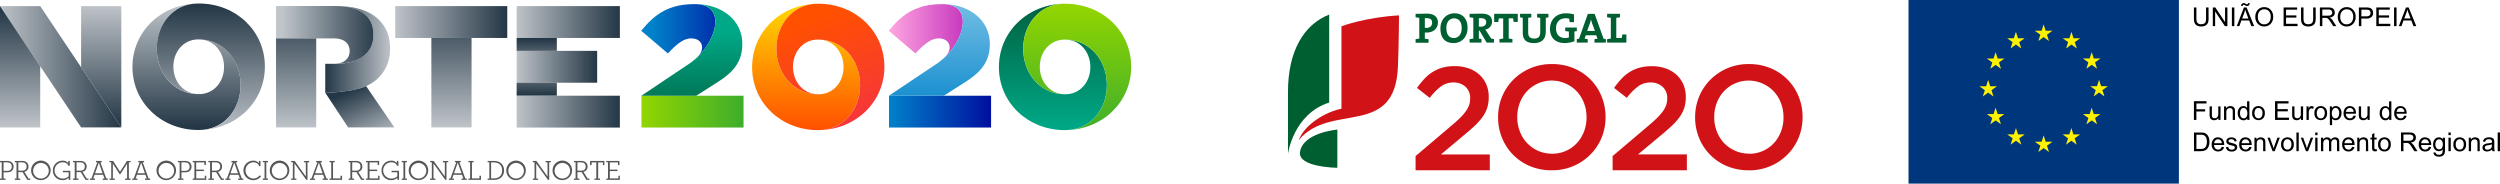
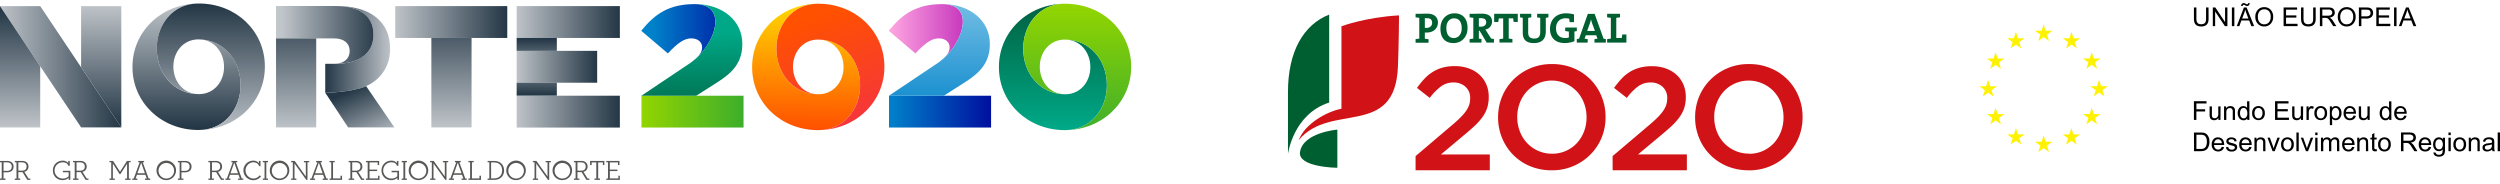
<svg xmlns="http://www.w3.org/2000/svg" xmlns:xlink="http://www.w3.org/1999/xlink" viewBox="0 0 1606.48 117.99">
  <defs>
    <linearGradient id="a21dabf4-0f65-4fd5-a7ae-adc2475ad93a" x1="572.48" y1="21.27" x2="626.24" y2="21.27" gradientUnits="userSpaceOnUse">
      <stop offset="0" stop-color="#fda4e0" />
      <stop offset="1" stop-color="#c028b9" />
    </linearGradient>
    <linearGradient id="ab7f707a-5b33-4766-b03a-e6ad8326c0cd" x1="571.27" y1="71.73" x2="636.86" y2="71.73" gradientUnits="userSpaceOnUse">
      <stop offset="0" stop-color="#0082ca" />
      <stop offset="1" stop-color="#000f9f" />
    </linearGradient>
    <linearGradient id="aea5b8a8-8967-43ac-85cc-7fd4160b5b0a" x1="603.63" y1="80.88" x2="603.63" y2="1.95" gradientUnits="userSpaceOnUse">
      <stop offset="0" stop-color="#0082ca" />
      <stop offset="1" stop-color="#73bee4" />
    </linearGradient>
    <linearGradient id="f361d927-0170-4bb3-a964-24fa7f5b3886" x1="419.25" y1="21.27" x2="476.67" y2="21.27" xlink:href="#ab7f707a-5b33-4766-b03a-e6ad8326c0cd" />
    <linearGradient id="e91c3166-0c67-467c-88b5-f5ca7b64c043" x1="412.21" y1="71.73" x2="477.79" y2="71.73" gradientUnits="userSpaceOnUse">
      <stop offset="0" stop-color="#93d500" />
      <stop offset="1" stop-color="#3dae2b" />
    </linearGradient>
    <linearGradient id="ea421b9b-bcbf-49db-bcdc-f9d29c8c41d8" x1="518.45" y1="4.1" x2="517.66" y2="82.81" gradientUnits="userSpaceOnUse">
      <stop offset="0" stop-color="#ffd600" />
      <stop offset="1" stop-color="#ff5100" />
    </linearGradient>
    <linearGradient id="b6e56f66-7ab2-4cbb-a05d-6cb9a1b39442" x1="550.82" y1="83.52" x2="523.93" y2="9.99" gradientUnits="userSpaceOnUse">
      <stop offset="0" stop-color="#f5333f" />
      <stop offset="1" stop-color="#ff5100" />
    </linearGradient>
    <linearGradient id="f1bc07d1-6167-4772-98f8-557cd977e9be" x1="676.59" y1="82.29" x2="676.59" y2="3.58" gradientUnits="userSpaceOnUse">
      <stop offset="0" stop-color="#00a887" />
      <stop offset="1" stop-color="#006241" />
    </linearGradient>
    <linearGradient id="e5388a22-e55b-41ee-9112-859127d623e0" x1="692.2" y1="2.85" x2="692.2" y2="86.04" xlink:href="#e91c3166-0c67-467c-88b5-f5ca7b64c043" />
    <linearGradient id="f6784ae0-b72d-4da4-af3c-98d7e1840b51" x1="444.2" y1="20.91" x2="445.16" y2="80.47" xlink:href="#f1bc07d1-6167-4772-98f8-557cd977e9be" />
    <linearGradient id="ac18b7e3-1144-4bc5-8fe5-34ff013ab10f" x1="331.99" y1="14.15" x2="398.32" y2="14.15" gradientUnits="userSpaceOnUse">
      <stop offset="0" stop-color="#bec3c8" />
      <stop offset="1" stop-color="#243746" />
    </linearGradient>
    <linearGradient id="afb5f1be-ecd6-4ef6-8534-96a6e3b87d1d" x1="253.97" y1="14.15" x2="325.96" y2="14.15" xlink:href="#ac18b7e3-1144-4bc5-8fe5-34ff013ab10f" />
    <linearGradient id="b8f788dd-38c1-4ba8-a6ba-a7da1dc2922f" x1="331.99" y1="42.92" x2="383.74" y2="42.92" xlink:href="#ac18b7e3-1144-4bc5-8fe5-34ff013ab10f" />
    <linearGradient id="fec4143a-871f-45be-9131-cd2d312eba3d" x1="209" y1="31.75" x2="250.64" y2="31.75" gradientUnits="userSpaceOnUse">
      <stop offset="0" stop-color="#243746" />
      <stop offset="1" stop-color="#bec3c8" />
    </linearGradient>
    <linearGradient id="a84afe1b-bfd4-469c-a70a-f2808472b6fe" x1="225.32" y1="57.89" x2="241.38" y2="92.88" xlink:href="#fec4143a-871f-45be-9131-cd2d312eba3d" />
    <linearGradient id="eca15e04-de08-4505-8f05-afe8e616cde5" x1="0" y1="42.89" x2="77.95" y2="42.89" xlink:href="#ac18b7e3-1144-4bc5-8fe5-34ff013ab10f" />
    <linearGradient id="a4b59011-5fa6-44c9-9337-552c838684d9" x1="119.84" y1="82.2" x2="119.84" y2="3.42" gradientUnits="userSpaceOnUse">
      <stop offset="0" stop-color="#243746" />
      <stop offset="1" stop-color="#bcc2c7" />
    </linearGradient>
    <linearGradient id="b30d35bf-1812-4703-b096-0063e186c70f" x1="135.47" y1="2.69" x2="135.47" y2="85.95" xlink:href="#fec4143a-871f-45be-9131-cd2d312eba3d" />
    <linearGradient id="e99706c4-497d-4fcb-899b-fc4d672fdfe3" x1="243.49" y1="22.45" x2="180.94" y2="22.45" gradientUnits="userSpaceOnUse">
      <stop offset="0" stop-color="#243746" />
      <stop offset="1" stop-color="#c1c6cb" />
    </linearGradient>
    <clipPath id="f715c35f-fd2f-496a-aace-7accb1f6ade8">
      <path d="M235.28,55.36C226.13,59.43,209,59.59,209,59.59l14.7,22.27h29.73l-18.15-26.5Z" style="fill: none" />
    </clipPath>
    <linearGradient id="bc8a11dd-3a75-4c5c-86a1-3dce04e115c5" x1="331.99" y1="71.73" x2="398.32" y2="71.73" xlink:href="#ac18b7e3-1144-4bc5-8fe5-34ff013ab10f" />
    <linearGradient id="bcb1a0fd-e346-4c76-abd7-830326260484" x1="12.92" y1="5.39" x2="12.92" y2="81.53" xlink:href="#fec4143a-871f-45be-9131-cd2d312eba3d" />
    <linearGradient id="b344be68-a721-442d-9a44-36089c17d0a0" x1="65.03" y1="3.58" x2="65.03" y2="80.59" xlink:href="#ac18b7e3-1144-4bc5-8fe5-34ff013ab10f" />
    <linearGradient id="a34f17ec-fa0b-41ea-a916-fa0fab756db5" x1="190.29" y1="4.54" x2="190.29" y2="81.61" xlink:href="#a4b59011-5fa6-44c9-9337-552c838684d9" />
    <linearGradient id="fe928558-8023-47f7-8920-96e7cf28d711" x1="290.11" y1="4.15" x2="290.11" y2="81.61" xlink:href="#fec4143a-871f-45be-9131-cd2d312eba3d" />
    <linearGradient id="edbf6bde-1047-4210-98c5-c93e1d6cbdd1" x1="344.91" y1="24.42" x2="344.91" y2="82.01" gradientUnits="userSpaceOnUse">
      <stop offset="0.01" stop-color="#243746" />
      <stop offset="0.5" stop-color="#bec3c8" />
      <stop offset="1" stop-color="#243746" />
    </linearGradient>
    <linearGradient id="a964e22c-951e-4217-9b77-2d3e7dd617e0" x1="-8990.24" y1="-3411.79" x2="-8990.24" y2="-3354.21" gradientTransform="translate(-8645.33 -3350.38) rotate(180)" xlink:href="#edbf6bde-1047-4210-98c5-c93e1d6cbdd1" />
  </defs>
  <g id="a42f391c-1246-4732-82a1-f73aa30457a3" data-name="Layer 2">
    <g id="b7c9b560-96c3-4928-9191-8030e280e123" data-name="Camada 1">
      <g>
        <g>
          <path d="M909.64,100.29,932.36,81q3.39-2.82,5.74-5.13a31.65,31.65,0,0,0,3.82-4.37,15.66,15.66,0,0,0,2.12-4,13,13,0,0,0,.66-4.24,9.52,9.52,0,0,0-3.06-7.57A11.1,11.1,0,0,0,934.05,53a13.38,13.38,0,0,0-8,2.46,36.62,36.62,0,0,0-7.3,7.44l-8.2-6.41a56.17,56.17,0,0,1,4.81-5.91,24.8,24.8,0,0,1,5.32-4.37A24.34,24.34,0,0,1,927,43.44a29.77,29.77,0,0,1,7.87-.95,26.23,26.23,0,0,1,8.82,1.42,20.2,20.2,0,0,1,6.88,4,18.3,18.3,0,0,1,4.48,6.23,19.84,19.84,0,0,1,1.6,8v.19a22.51,22.51,0,0,1-1,7,22,22,0,0,1-3.16,6.08,39.12,39.12,0,0,1-5.37,5.89q-3.25,3-7.59,6.55L925.94,99.24h31.4v10.18h-47.7Z" style="fill: #d11317" />
          <path d="M997.12,109.42a35.3,35.3,0,0,1-14-2.68,33.21,33.21,0,0,1-10.85-7.31,33.65,33.65,0,0,1-7.07-10.8,34.21,34.21,0,0,1-2.54-13.14V75.3a34.35,34.35,0,0,1,2.54-13.16,33.49,33.49,0,0,1,7.17-10.84,34.38,34.38,0,0,1,24.89-10.13,35.3,35.3,0,0,1,14,2.69A32.81,32.81,0,0,1,1029.17,62a34.09,34.09,0,0,1,2.55,13.15v.19a34.12,34.12,0,0,1-2.55,13.15A33.25,33.25,0,0,1,1022,99.29a34.38,34.38,0,0,1-24.89,10.13m.19-10.65a21.4,21.4,0,0,0,16-6.83,23.24,23.24,0,0,0,4.56-7.4,24.77,24.77,0,0,0,1.64-9.05V75.3a25.11,25.11,0,0,0-1.64-9.1,22.74,22.74,0,0,0-4.6-7.45,22.36,22.36,0,0,0-7.09-5,21.79,21.79,0,0,0-25,4.95,22.94,22.94,0,0,0-4.55,7.4,24.9,24.9,0,0,0-1.65,9v.19a25.28,25.28,0,0,0,1.65,9.09,22,22,0,0,0,11.69,12.5,21.51,21.51,0,0,0,9,1.88" style="fill: #d11317" />
          <path d="M1036.24,100.29,1059,81c2.25-1.88,4.17-3.59,5.74-5.13a32.34,32.34,0,0,0,3.82-4.37,16,16,0,0,0,2.12-4,13.31,13.31,0,0,0,.66-4.24,9.49,9.49,0,0,0-3.07-7.57,11.09,11.09,0,0,0-7.58-2.69,13.34,13.34,0,0,0-8,2.46,36.37,36.37,0,0,0-7.3,7.44l-8.21-6.41a58.8,58.8,0,0,1,4.81-5.91,25.1,25.1,0,0,1,5.33-4.37,24.19,24.19,0,0,1,6.32-2.72,29.7,29.7,0,0,1,7.86-.95,26.15,26.15,0,0,1,8.82,1.42,20,20,0,0,1,6.88,4,18.16,18.16,0,0,1,4.48,6.23,19.68,19.68,0,0,1,1.6,8v.19a22.52,22.52,0,0,1-1,7,22.26,22.26,0,0,1-3.17,6.08,39,39,0,0,1-5.36,5.89q-3.27,3-7.6,6.55l-13.57,11.31h31.39v10.18h-47.7Z" style="fill: #d11317" />
          <path d="M1123.73,109.42a35.31,35.31,0,0,1-14-2.68,32.87,32.87,0,0,1-17.91-18.11,34.22,34.22,0,0,1-2.55-13.14V75.3a34.36,34.36,0,0,1,2.55-13.16A33.49,33.49,0,0,1,1099,51.3a34.34,34.34,0,0,1,24.89-10.13,35.28,35.28,0,0,1,13.94,2.69A32.79,32.79,0,0,1,1155.78,62a34.26,34.26,0,0,1,2.54,13.15v.19a34.3,34.3,0,0,1-2.54,13.15,33.28,33.28,0,0,1-7.17,10.84,34.37,34.37,0,0,1-10.94,7.4,34.74,34.74,0,0,1-13.94,2.73m.19-10.65a21.44,21.44,0,0,0,15.95-6.83,23.22,23.22,0,0,0,4.55-7.4,24.77,24.77,0,0,0,1.64-9.05V75.3a25.11,25.11,0,0,0-1.64-9.1,22.88,22.88,0,0,0-4.59-7.45,22.36,22.36,0,0,0-7.09-5,21.82,21.82,0,0,0-25,4.95,23.11,23.11,0,0,0-4.55,7.4,24.69,24.69,0,0,0-1.64,9v.19a25.06,25.06,0,0,0,1.64,9.09,22.53,22.53,0,0,0,4.6,7.45,22.16,22.16,0,0,0,7.09,5,21.55,21.55,0,0,0,9,1.88" style="fill: #d11317" />
        </g>
        <path d="M916.77,20.91c-.33,0-.75,0-1.18,0v4a18.62,18.62,0,0,1,2.39.33v2.22h-8.34V25.17a18.46,18.46,0,0,1,2.38-.33V11.43a20.4,20.4,0,0,1-2.38-.33V8.87h2.14c.87,0,3.29-.1,5.21-.1,4.52,0,7,2.11,7,5.73S921.28,20.91,916.77,20.91Zm.06-9.23c-.44,0-.82,0-1.24,0v6.17a7.7,7.7,0,0,0,1,.09c2.17,0,3.68-1.24,3.68-3.24S919.27,11.68,916.83,11.68Zm17.19,16c-5.65,0-8.42-3.59-8.42-9.32,0-6.12,4.09-9.8,9-9.8s8.43,3,8.43,9.3C943.08,24,939,27.69,934,27.69Zm.3-15.9c-2.54,0-4.9,2-4.9,6.19,0,3.92,1.53,6.47,4.85,6.47,2.41,0,5-1.86,5-6.3C939.26,14,937.51,11.79,934.32,11.79Zm21,15.6-4.53-7.64h-.49v5.09a9.44,9.44,0,0,1,1.68.3v2.25h-7.63V25.17a18.38,18.38,0,0,1,2.39-.33V11.43a20.28,20.28,0,0,1-2.39-.33V8.87h2.14c.72,0,3.28-.1,5.56-.1,4.09,0,6.73,1.42,6.73,5.2a5.09,5.09,0,0,1-4.37,5c.34.44.66.9.94,1.34l2.85,4.47c.52.08,1.18.19,1.81.31v2.27Zm-3.65-15.71a11,11,0,0,0-1.37.07v5.36c.25,0,.72.05,1.26.05,2.17,0,3.46-1.09,3.46-2.83S953.93,11.68,951.65,11.68Zm21,2.41c-.13-.85-.27-1.59-.32-2.28h-2.86v13a18.87,18.87,0,0,1,2.39.33v2.22h-8.34V25.17a18.87,18.87,0,0,1,2.39-.33v-13h-2.83c-.05.69-.19,1.43-.32,2.28h-2.64V8.87h15.16v5.22Zm20.64-2.66v8.86c0,4.91-2.71,7.4-7.65,7.4-5.85,0-7.15-3.18-7.15-6.71V11.43a11.25,11.25,0,0,1-1.74-.3V8.87H984v2.26a13.34,13.34,0,0,1-2,.3v9.33c0,2.33.75,4,3.82,4,2.74,0,3.92-1.15,3.92-4.31v-9a12.28,12.28,0,0,1-2-.3V8.87H995v2.26A10.53,10.53,0,0,1,993.29,11.43Zm18.4,8.8v6.29a17.89,17.89,0,0,1-6.39,1.15c-5.84,0-9.3-3.47-9.3-9.11,0-5.89,4-10,10.26-10a20.61,20.61,0,0,1,5.16.69v5h-2.75c-.16-.8-.24-1.51-.33-2.23a8.77,8.77,0,0,0-2.27-.28c-3.6,0-6.2,2.28-6.2,6.47,0,3.93,2.14,6.23,5.9,6.23a7.54,7.54,0,0,0,2.35-.33V20.26a14.68,14.68,0,0,1-2.35-.36V17.68h7.46V20C1012.73,20.07,1012.21,20.15,1011.69,20.23Zm12.88,7.16V25.17c.58-.11,1.32-.25,1.94-.3l-.79-2.19H1019l-.77,2.19a19.17,19.17,0,0,1,2,.3v2.22h-7V25.17a6.52,6.52,0,0,1,1.45-.28l5.65-16h4.36l5.76,16a6.5,6.5,0,0,1,1.46.28v2.22Zm-1.37-12a24.57,24.57,0,0,1-.85-2.91h0a24.64,24.64,0,0,1-.88,3l-1.59,4.42h5Zm9.5,12V25.17a18.87,18.87,0,0,1,2.39-.33V11.43a20.88,20.88,0,0,1-2.39-.33V8.87H1041V11.1a20.28,20.28,0,0,1-2.39.33v13h3.55c0-.66.19-1.45.33-2.27h2.62v5.21Z" style="fill: #005f30" />
        <g>
          <path d="M854.12,9.36c-16.34,6.45-26.48,23.48-26.48,49.72V98.9s3.33-25.6,26.48-33Z" style="fill: #005f30" />
          <path d="M862,69.86c-9.48,1.9-23.38,9.5-27.47,20.21,20.37-24.73,61.93-.83,63.78-47.34C898.9,28,899,9.88,899,9.88c-21.7,1.22-37,7-37,7Z" style="fill: #d11317" />
          <path d="M859.37,83.29s-22.1,1.79-24,14.41c-1.48,9.87,24,10.12,24,10.12Z" style="fill: #005f30" />
        </g>
      </g>
      <g>
-         <path d="M1400.14,0H1226.4V118h173.74Z" style="fill: #00367c" />
        <g>
          <polygon points="1309.79 26.36 1313.23 23.84 1316.67 26.36 1315.36 22.29 1318.87 19.77 1314.55 19.77 1313.23 15.65 1311.9 19.77 1307.6 19.77 1311.1 22.29 1309.79 26.36" style="fill: #fef101" />
          <polygon points="1291.96 31.15 1295.41 28.62 1298.85 31.15 1297.55 27.08 1301.03 24.57 1296.73 24.57 1295.41 20.45 1294.09 24.57 1289.77 24.57 1293.28 27.08 1291.96 31.15" style="fill: #fef101" />
          <polygon points="1282.37 33.52 1281.04 37.63 1276.73 37.63 1280.23 40.15 1278.92 44.22 1282.37 41.7 1285.82 44.22 1284.5 40.15 1287.99 37.63 1283.69 37.63 1282.37 33.52" style="fill: #fef101" />
          <polygon points="1277.58 59.5 1281.02 62.02 1279.71 57.95 1283.21 55.45 1278.89 55.45 1277.58 51.32 1276.26 55.45 1271.94 55.45 1275.45 57.95 1274.13 62.02 1277.58 59.5" style="fill: #fef101" />
          <polygon points="1283.69 73.31 1282.37 69.18 1281.04 73.32 1276.73 73.31 1280.23 75.82 1278.92 79.87 1282.37 77.35 1285.82 79.87 1284.5 75.82 1287.99 73.31 1283.69 73.31" style="fill: #fef101" />
          <polygon points="1296.76 86.37 1295.43 82.26 1294.11 86.37 1289.8 86.37 1293.31 88.87 1291.99 92.95 1295.44 90.44 1298.87 92.95 1297.57 88.87 1301.07 86.37 1296.76 86.37" style="fill: #fef101" />
          <polygon points="1314.55 91.09 1313.23 86.99 1311.92 91.09 1307.6 91.09 1311.1 93.61 1309.8 97.69 1313.24 95.18 1316.68 97.69 1315.36 93.61 1318.87 91.09 1314.55 91.09" style="fill: #fef101" />
          <polygon points="1332.35 86.37 1331.04 82.26 1329.72 86.37 1325.42 86.37 1328.91 88.87 1327.6 92.95 1331.04 90.44 1334.48 92.95 1333.17 88.87 1336.67 86.37 1332.35 86.37" style="fill: #fef101" />
          <polygon points="1345.43 73.31 1344.11 69.18 1342.8 73.32 1338.47 73.31 1341.97 75.82 1340.67 79.87 1344.11 77.35 1347.56 79.87 1346.23 75.82 1349.74 73.31 1345.43 73.31" style="fill: #fef101" />
          <polygon points="1354.48 55.4 1350.16 55.4 1348.84 51.27 1347.52 55.4 1343.21 55.4 1346.71 57.91 1345.39 61.96 1348.84 59.45 1352.3 61.96 1350.98 57.91 1354.48 55.4" style="fill: #fef101" />
          <polygon points="1340.67 44.16 1344.11 41.65 1347.56 44.16 1346.23 40.1 1349.74 37.59 1345.43 37.59 1344.11 33.46 1342.8 37.59 1338.47 37.59 1341.97 40.1 1340.67 44.16" style="fill: #fef101" />
          <polygon points="1331.09 20.45 1329.78 24.58 1325.46 24.57 1328.96 27.08 1327.65 31.15 1331.09 28.62 1334.54 31.15 1333.23 27.08 1336.73 24.57 1332.41 24.57 1331.09 20.45" style="fill: #fef101" />
        </g>
        <g>
          <path d="M1419.22,11.73a12.91,12.91,0,0,1-.1,1.71,4.91,4.91,0,0,1-.54,1.62,3.44,3.44,0,0,1-1.42,1.38,5.36,5.36,0,0,1-2.63.55,5.73,5.73,0,0,1-2.58-.49,3.41,3.41,0,0,1-1.44-1.27,4.4,4.4,0,0,1-.58-1.61,12.11,12.11,0,0,1-.13-1.89V4.8h1.59v6.91a10,10,0,0,0,.15,1.86,2.55,2.55,0,0,0,.82,1.39,3,3,0,0,0,2,.6,3.75,3.75,0,0,0,2.1-.48,2.19,2.19,0,0,0,.92-1.29,8.49,8.49,0,0,0,.21-2.08V4.8h1.59Z" />
          <path d="M1431.31,16.79h-1.62l-6.26-9.41h0v9.41h-1.5V4.8h1.62l6.26,9.41h0V4.8h1.51Z" />
          <path d="M1435.78,16.79h-1.59V4.8h1.59Z" />
          <path d="M1448.49,16.79h-1.79l-1.41-3.65h-5L1439,16.79h-1.67l4.6-12h1.71ZM1445.61,2a1.87,1.87,0,0,1-.47,1.38,1.53,1.53,0,0,1-1.14.47,1.93,1.93,0,0,1-.63-.08,2.55,2.55,0,0,1-.6-.32,2,2,0,0,0-.93-.36c-.45,0-.69.25-.7.76h-1a1.87,1.87,0,0,1,.49-1.38,1.66,1.66,0,0,1,1.17-.47,2.23,2.23,0,0,1,1.15.38,2.06,2.06,0,0,0,1,.39c.38,0,.59-.26.65-.77Zm-.8,9.92c-1-2.59-1.54-4.06-1.66-4.42a14.42,14.42,0,0,1-.42-1.41h0a13.76,13.76,0,0,1-.61,2.24l-1.34,3.59Z" />
          <path d="M1455,4.6a5.39,5.39,0,0,1,4.12,1.71,6.31,6.31,0,0,1,1.6,4.5,6.2,6.2,0,0,1-1.61,4.48A5.38,5.38,0,0,1,1455,17a5.3,5.3,0,0,1-4.17-1.76,6.2,6.2,0,0,1-1.58-4.29,6.52,6.52,0,0,1,1.6-4.64A5.42,5.42,0,0,1,1455,4.6Zm0,11a3.77,3.77,0,0,0,3-1.27,5.23,5.23,0,0,0,1.14-3.55,5.14,5.14,0,0,0-1.16-3.6A3.8,3.8,0,0,0,1455,6a3.89,3.89,0,0,0-3,1.23A5.31,5.31,0,0,0,1450.9,11a5,5,0,0,0,1.13,3.38A3.77,3.77,0,0,0,1455,15.63Z" />
          <path d="M1476.42,16.79h-9V4.8h8.67V6.23h-7.09V9.89h6.63v1.42h-6.63v4h7.37Z" />
          <path d="M1488.06,11.73a12.82,12.82,0,0,1-.11,1.71,4.91,4.91,0,0,1-.54,1.62,3.44,3.44,0,0,1-1.42,1.38,5.36,5.36,0,0,1-2.63.55,5.76,5.76,0,0,1-2.58-.49,3.41,3.41,0,0,1-1.44-1.27,4.4,4.4,0,0,1-.58-1.61,12.11,12.11,0,0,1-.13-1.89V4.8h1.59v6.91a10,10,0,0,0,.15,1.86,2.61,2.61,0,0,0,.82,1.39,3,3,0,0,0,2,.6,3.75,3.75,0,0,0,2.1-.48,2.19,2.19,0,0,0,.92-1.29,8.49,8.49,0,0,0,.21-2.08V4.8h1.6Z" />
          <path d="M1501.3,16.79h-2q-1.79-2.83-2.22-3.48a6.93,6.93,0,0,0-.91-1.11,2.35,2.35,0,0,0-.9-.58,4.2,4.2,0,0,0-1.12-.12h-1.83v5.29h-1.58V4.8h5.3a10.2,10.2,0,0,1,1.82.14,3,3,0,0,1,1.3.59,2.88,2.88,0,0,1,.85,1.12,3.49,3.49,0,0,1,.3,1.43,2.88,2.88,0,0,1-.86,2.18,4.37,4.37,0,0,1-2.5,1.05v0a5.5,5.5,0,0,1,2.25,2.18Zm-9-6.71h3.4a5.87,5.87,0,0,0,1.63-.18,1.75,1.75,0,0,0,1-.68,1.93,1.93,0,0,0,.36-1.14,1.88,1.88,0,0,0-.59-1.39,2.81,2.81,0,0,0-2-.57h-3.79Z" />
          <path d="M1508,4.6a5.41,5.41,0,0,1,4.12,1.71,6.35,6.35,0,0,1,1.6,4.5,6.25,6.25,0,0,1-1.61,4.48A5.41,5.41,0,0,1,1508,17a5.3,5.3,0,0,1-4.17-1.76,6.2,6.2,0,0,1-1.58-4.29,6.48,6.48,0,0,1,1.6-4.64A5.41,5.41,0,0,1,1508,4.6Zm0,11a3.79,3.79,0,0,0,3-1.27,5.18,5.18,0,0,0,1.13-3.55,5.14,5.14,0,0,0-1.15-3.6A3.8,3.8,0,0,0,1508,6a3.9,3.9,0,0,0-3,1.23,5.36,5.36,0,0,0-1.16,3.78,4.92,4.92,0,0,0,1.14,3.38A3.77,3.77,0,0,0,1508,15.63Z" />
          <path d="M1515.8,4.8h4.52a13.77,13.77,0,0,1,1.84.11,3.35,3.35,0,0,1,1.44.55,2.83,2.83,0,0,1,1,1.21,4,4,0,0,1,.34,1.6,3.48,3.48,0,0,1-1.07,2.66,4.87,4.87,0,0,1-3.42,1h-3.07v4.86h-1.58Zm1.58,5.71h3.08c1.89,0,2.83-.73,2.83-2.19a2.2,2.2,0,0,0-.37-1.27,1.5,1.5,0,0,0-.9-.69,7,7,0,0,0-1.59-.13h-3Z" />
          <path d="M1536,16.79h-9V4.8h8.67V6.23h-7.09V9.89h6.63v1.42h-6.63v4H1536Z" />
          <path d="M1540,16.79h-1.6V4.8h1.6Z" />
          <path d="M1552.67,16.79h-1.79l-1.41-3.65h-5l-1.32,3.65h-1.68l4.6-12h1.71ZM1549,11.88q-1.47-3.89-1.66-4.42t-.42-1.41h0a12.82,12.82,0,0,1-.61,2.24l-1.34,3.59Z" />
          <path d="M1417.9,66.49h-6.5V70.2H1417v1.42h-5.63v5.43h-1.58v-12h8.08Z" />
          <path d="M1426.85,77.05h-1.32V75.78h0a3.11,3.11,0,0,1-2.72,1.47,3.49,3.49,0,0,1-1.68-.42,2.08,2.08,0,0,1-1-1.16,5.94,5.94,0,0,1-.26-1.91V68.38h1.48v4.8a9.3,9.3,0,0,0,.1,1.66,1.38,1.38,0,0,0,.58.82,1.93,1.93,0,0,0,1.11.32,2.46,2.46,0,0,0,1.57-.58,3,3,0,0,0,.74-2.39V68.38h1.47Z" />
          <path d="M1436.22,77.05h-1.48V71.78a2.64,2.64,0,0,0-.48-1.83,1.76,1.76,0,0,0-1.33-.5,2.6,2.6,0,0,0-1.24.32,1.81,1.81,0,0,0-.83.9,4.4,4.4,0,0,0-.24,1.64v4.74h-1.47V68.38h1.32V69.6h0a3.13,3.13,0,0,1,1.15-1.06,3.35,3.35,0,0,1,1.58-.36,3.8,3.8,0,0,1,1.36.25,2.26,2.26,0,0,1,1.05.73,2.5,2.5,0,0,1,.48,1,8.52,8.52,0,0,1,.1,1.5Z" />
          <path d="M1445.45,77.05h-1.37V76h0a2.62,2.62,0,0,1-2.4,1.3A3.35,3.35,0,0,1,1439,76a4.89,4.89,0,0,1-1.06-3.27,5.06,5.06,0,0,1,1-3.32,3.29,3.29,0,0,1,2.66-1.22,2.69,2.69,0,0,1,2.36,1.19h0v-4.3h1.47Zm-3.64-1a2.05,2.05,0,0,0,1.63-.8,3.64,3.64,0,0,0,.67-2.4,4.58,4.58,0,0,0-.61-2.53,2,2,0,0,0-1.76-.94,1.93,1.93,0,0,0-1.73.92,4.47,4.47,0,0,0-.58,2.42,4.73,4.73,0,0,0,.31,1.83,2.51,2.51,0,0,0,.88,1.12A2.12,2.12,0,0,0,1441.81,76.05Z" />
          <path d="M1451.28,68.18a3.94,3.94,0,0,1,2.91,1.15,4.32,4.32,0,0,1,1.16,3.25,4.52,4.52,0,0,1-1.25,3.62,4.26,4.26,0,0,1-2.82,1,4.15,4.15,0,0,1-2.85-1.08,4.42,4.42,0,0,1-1.21-3.45,4.5,4.5,0,0,1,1.17-3.41A4,4,0,0,1,1451.28,68.18Zm0,7.87a2.18,2.18,0,0,0,1.91-.94,4.15,4.15,0,0,0,.66-2.45,3.59,3.59,0,0,0-.74-2.45,2.37,2.37,0,0,0-1.83-.83,2.31,2.31,0,0,0-1.84.84,4.66,4.66,0,0,0,0,5A2.33,2.33,0,0,0,1451.28,76.05Z" />
          <path d="M1470.87,77.05h-8.95v-12h8.67v1.42h-7.09v3.66h6.63v1.42h-6.63v4.06h7.37Z" />
          <path d="M1479.91,77.05h-1.32V75.78h0a3.13,3.13,0,0,1-2.72,1.47,3.43,3.43,0,0,1-1.68-.42,2,2,0,0,1-1-1.16,5.68,5.68,0,0,1-.26-1.91V68.38h1.47v4.8a9.06,9.06,0,0,0,.11,1.66,1.34,1.34,0,0,0,.58.82,1.93,1.93,0,0,0,1.11.32,2.46,2.46,0,0,0,1.57-.58,3,3,0,0,0,.73-2.39V68.38h1.48Z" />
          <path d="M1486.86,68.65l-.5,1.35a2.17,2.17,0,0,0-1.08-.31,1.36,1.36,0,0,0-1.25.74,4.21,4.21,0,0,0-.42,2.07v4.55h-1.47V68.38h1.34v1.31h0c.47-1,1.08-1.51,1.84-1.51A2.87,2.87,0,0,1,1486.86,68.65Z" />
          <path d="M1491.29,68.18a3.94,3.94,0,0,1,2.91,1.15,4.32,4.32,0,0,1,1.16,3.25,4.52,4.52,0,0,1-1.25,3.62,4.26,4.26,0,0,1-2.82,1,4.15,4.15,0,0,1-2.85-1.08,4.42,4.42,0,0,1-1.21-3.45,4.5,4.5,0,0,1,1.17-3.41A4,4,0,0,1,1491.29,68.18Zm0,7.87a2.21,2.21,0,0,0,1.92-.94,4.23,4.23,0,0,0,.65-2.45,3.59,3.59,0,0,0-.74-2.45,2.37,2.37,0,0,0-1.83-.83,2.32,2.32,0,0,0-1.84.84,4.66,4.66,0,0,0,0,5A2.33,2.33,0,0,0,1491.29,76.05Z" />
          <path d="M1498.46,69.5a2.73,2.73,0,0,1,2.48-1.32,3.23,3.23,0,0,1,2.69,1.24,5,5,0,0,1,1,3.22,4.91,4.91,0,0,1-1.09,3.37,3.45,3.45,0,0,1-2.69,1.24,2.67,2.67,0,0,1-2.24-1.11h0v4.25h-1.47v-12h1.34V69.5Zm2.28,6.55a2.09,2.09,0,0,0,1.71-.86,4.06,4.06,0,0,0,.67-2.55,4,4,0,0,0-.65-2.45,2,2,0,0,0-1.66-.86,2,2,0,0,0-1.72,1,4.2,4.2,0,0,0-.68,2.48,3.92,3.92,0,0,0,.65,2.44A2,2,0,0,0,1500.74,76.05Z" />
          <path d="M1513.92,73.09h-6.5a3.31,3.31,0,0,0,.82,2.19,2.44,2.44,0,0,0,1.83.77,2.2,2.2,0,0,0,1.41-.45,2.89,2.89,0,0,0,.88-1.34l1.51.18a3.76,3.76,0,0,1-1.35,2.09,4,4,0,0,1-2.45.72,3.91,3.91,0,0,1-3-1.19,4.63,4.63,0,0,1-1.1-3.28,5,5,0,0,1,1.06-3.32,3.7,3.7,0,0,1,3-1.28,4.15,4.15,0,0,1,1.82.42A3.49,3.49,0,0,1,1513.3,70,6,6,0,0,1,1513.92,73.09Zm-1.51-1.21a2.4,2.4,0,0,0-2.42-2.5,2.27,2.27,0,0,0-1.71.7,2.87,2.87,0,0,0-.78,1.8Z" />
          <path d="M1522.72,77.05h-1.32V75.78h0a3.11,3.11,0,0,1-2.72,1.47,3.49,3.49,0,0,1-1.68-.42,2.11,2.11,0,0,1-1-1.16,5.94,5.94,0,0,1-.26-1.91V68.38h1.48v4.8a8.23,8.23,0,0,0,.11,1.66,1.33,1.33,0,0,0,.57.82,1.93,1.93,0,0,0,1.11.32,2.46,2.46,0,0,0,1.57-.58,3,3,0,0,0,.74-2.39V68.38h1.47Z" />
          <path d="M1536.67,77.05h-1.38V76h0a2.62,2.62,0,0,1-2.4,1.3,3.33,3.33,0,0,1-2.65-1.26,4.84,4.84,0,0,1-1.07-3.27,5.06,5.06,0,0,1,1-3.32,3.29,3.29,0,0,1,2.66-1.22,2.69,2.69,0,0,1,2.36,1.19h0v-4.3h1.48Zm-3.65-1a2.05,2.05,0,0,0,1.63-.8,3.64,3.64,0,0,0,.67-2.4,4.58,4.58,0,0,0-.61-2.53,2,2,0,0,0-1.76-.94,1.91,1.91,0,0,0-1.72.92,4.47,4.47,0,0,0-.59,2.42,4.72,4.72,0,0,0,.32,1.83,2.5,2.5,0,0,0,.87,1.12A2.15,2.15,0,0,0,1533,76.05Z" />
          <path d="M1546.5,73.09H1540a3.37,3.37,0,0,0,.82,2.19,2.44,2.44,0,0,0,1.83.77,2.2,2.2,0,0,0,1.41-.45,2.81,2.81,0,0,0,.88-1.34l1.51.18a3.76,3.76,0,0,1-1.35,2.09,4,4,0,0,1-2.45.72,3.92,3.92,0,0,1-3.05-1.19,4.63,4.63,0,0,1-1.1-3.28,5,5,0,0,1,1.06-3.32,3.73,3.73,0,0,1,3-1.28,4.15,4.15,0,0,1,1.82.42,3.56,3.56,0,0,1,1.5,1.42A6.1,6.1,0,0,1,1546.5,73.09ZM1545,71.88a2.4,2.4,0,0,0-2.42-2.5,2.28,2.28,0,0,0-1.71.7,2.87,2.87,0,0,0-.78,1.8Z" />
          <path d="M1409.82,85.15H1414a12.48,12.48,0,0,1,1.87.12,3.91,3.91,0,0,1,1.5.53,4,4,0,0,1,1.25,1.19,5.86,5.86,0,0,1,.84,1.72,7.83,7.83,0,0,1,.31,2.37,7.1,7.1,0,0,1-1.26,4.35c-.83,1.14-2.28,1.71-4.33,1.71h-4.31Zm1.58,10.57H1414a9.68,9.68,0,0,0,1.4-.1,3.12,3.12,0,0,0,1.25-.53,3.2,3.2,0,0,0,1.05-1.43,6.78,6.78,0,0,0,.42-2.61,8.87,8.87,0,0,0-.16-1.68,3.89,3.89,0,0,0-.59-1.42,2.81,2.81,0,0,0-1-.94,3.35,3.35,0,0,0-1.09-.37,12.32,12.32,0,0,0-1.35-.06h-2.52Z" />
          <path d="M1429.22,93.17h-6.5a3.39,3.39,0,0,0,.82,2.2,2.43,2.43,0,0,0,1.83.76,2.31,2.31,0,0,0,1.42-.44,2.78,2.78,0,0,0,.87-1.35l1.51.19a3.63,3.63,0,0,1-1.35,2.08,4.48,4.48,0,0,1-5.5-.47,4.61,4.61,0,0,1-1.1-3.27,5,5,0,0,1,1.06-3.33,3.72,3.72,0,0,1,3-1.27,4.15,4.15,0,0,1,1.82.42,3.54,3.54,0,0,1,1.5,1.41A6,6,0,0,1,1429.22,93.17ZM1427.71,92a2.4,2.4,0,0,0-2.42-2.49,2.26,2.26,0,0,0-1.71.7,2.92,2.92,0,0,0-.78,1.79Z" />
          <path d="M1435.83,90.89a1.5,1.5,0,0,0-.57-1.06,2.17,2.17,0,0,0-1.33-.36,2.8,2.8,0,0,0-1.36.29.9.9,0,0,0-.52.83.79.79,0,0,0,.41.74,10.27,10.27,0,0,0,1.63.54,17.77,17.77,0,0,1,2.06.62,2.48,2.48,0,0,1,1.06.75,2.2,2.2,0,0,1,.38,1.36,2.46,2.46,0,0,1-.95,2,3.79,3.79,0,0,1-2.53.79,4.19,4.19,0,0,1-2.58-.7,3,3,0,0,1-1.14-2.09l1.46-.22a2,2,0,0,0,.68,1.35,2.42,2.42,0,0,0,1.56.45,2.33,2.33,0,0,0,1.48-.4,1.21,1.21,0,0,0,.52-1,.85.85,0,0,0-.24-.63,1.65,1.65,0,0,0-.59-.35c-.24-.08-.77-.22-1.6-.42a5.16,5.16,0,0,1-2.44-1.07,2.11,2.11,0,0,1-.59-1.51,2.23,2.23,0,0,1,.86-1.79,3.6,3.6,0,0,1,2.33-.7,4.12,4.12,0,0,1,2.42.61,2.53,2.53,0,0,1,1,1.82Z" />
          <path d="M1446.9,93.17h-6.5a3.39,3.39,0,0,0,.82,2.2,2.43,2.43,0,0,0,1.83.76,2.31,2.31,0,0,0,1.42-.44,2.78,2.78,0,0,0,.87-1.35l1.51.19a3.63,3.63,0,0,1-1.35,2.08,4.48,4.48,0,0,1-5.5-.47,4.61,4.61,0,0,1-1.1-3.27,5,5,0,0,1,1.06-3.33,3.72,3.72,0,0,1,3-1.27,4.15,4.15,0,0,1,1.82.42,3.54,3.54,0,0,1,1.5,1.41A6,6,0,0,1,1446.9,93.17ZM1445.39,92a2.4,2.4,0,0,0-2.42-2.49,2.26,2.26,0,0,0-1.71.7,2.92,2.92,0,0,0-.78,1.79Z" />
          <path d="M1455.76,97.14h-1.48V91.87a2.69,2.69,0,0,0-.48-1.84,1.76,1.76,0,0,0-1.33-.49,2.59,2.59,0,0,0-1.24.31,1.88,1.88,0,0,0-.82.9,4.27,4.27,0,0,0-.25,1.65v4.74h-1.47V88.47H1450v1.22h0a3.14,3.14,0,0,1,1.14-1.07,3.51,3.51,0,0,1,1.59-.35,3.92,3.92,0,0,1,1.35.24,2.34,2.34,0,0,1,1.53,1.79,8.52,8.52,0,0,1,.1,1.5Z" />
          <path d="M1465,88.47l-3.28,8.67h-1.37l-3.29-8.67h1.55l1.79,5a15.33,15.33,0,0,1,.6,1.93h0a13.54,13.54,0,0,1,.44-1.4l2-5.54Z" />
          <path d="M1469.89,88.27a4,4,0,0,1,2.91,1.14,4.4,4.4,0,0,1,1.16,3.26,4.48,4.48,0,0,1-1.26,3.61,4.21,4.21,0,0,1-2.81,1.06,4.16,4.16,0,0,1-2.86-1.08,4.46,4.46,0,0,1-1.21-3.45,4.54,4.54,0,0,1,1.17-3.42A4,4,0,0,1,1469.89,88.27Zm0,7.86a2.2,2.2,0,0,0,1.91-.93,4.23,4.23,0,0,0,.65-2.45,3.57,3.57,0,0,0-.74-2.45,2.35,2.35,0,0,0-1.82-.83,2.31,2.31,0,0,0-1.84.84,3.75,3.75,0,0,0-.72,2.5,3.64,3.64,0,0,0,.73,2.48A2.3,2.3,0,0,0,1469.89,96.13Z" />
          <path d="M1477.14,97.14h-1.48v-12h1.48Z" />
          <path d="M1486.43,88.47l-3.28,8.67h-1.37l-3.3-8.67H1480l1.79,5a17.32,17.32,0,0,1,.6,1.93h0c.09-.35.24-.81.45-1.4l2-5.54Z" />
          <path d="M1489.22,86.82h-1.47V85.15h1.47Zm0,10.32h-1.47V88.47h1.47Z" />
          <path d="M1503.23,97.14h-1.48V91.66a5.12,5.12,0,0,0-.08-1,1.35,1.35,0,0,0-.42-.76,1.46,1.46,0,0,0-1.06-.33,2.09,2.09,0,0,0-1.49.6,2.62,2.62,0,0,0-.63,2v5h-1.47V91.5a2.26,2.26,0,0,0-.4-1.55,1.46,1.46,0,0,0-1.12-.41,2,2,0,0,0-1.56.65,3.63,3.63,0,0,0-.61,2.44v4.51h-1.47V88.47h1.32v1.2h0a2.87,2.87,0,0,1,2.59-1.4,3,3,0,0,1,1.57.38,2.17,2.17,0,0,1,.9,1.14,3,3,0,0,1,2.67-1.52,2.6,2.6,0,0,1,2,.73,3.09,3.09,0,0,1,.68,2.18Z" />
          <path d="M1513,93.17h-6.5a3.35,3.35,0,0,0,.83,2.2,2.41,2.41,0,0,0,1.82.76,2.29,2.29,0,0,0,1.42-.44,2.78,2.78,0,0,0,.87-1.35l1.51.19a3.67,3.67,0,0,1-1.34,2.08,4,4,0,0,1-2.46.73,3.93,3.93,0,0,1-3-1.2,4.65,4.65,0,0,1-1.1-3.27,5,5,0,0,1,1.07-3.33,3.69,3.69,0,0,1,3-1.27,4.22,4.22,0,0,1,1.83.42,3.51,3.51,0,0,1,1.49,1.41A6,6,0,0,1,1513,93.17ZM1511.44,92a2.4,2.4,0,0,0-2.42-2.49,2.26,2.26,0,0,0-1.71.7,2.91,2.91,0,0,0-.77,1.79Z" />
          <path d="M1521.81,97.14h-1.48V91.87a2.7,2.7,0,0,0-.47-1.84,1.77,1.77,0,0,0-1.33-.49,2.56,2.56,0,0,0-1.24.31,1.85,1.85,0,0,0-.83.9,4.47,4.47,0,0,0-.25,1.65v4.74h-1.47V88.47h1.33v1.22h0a3.09,3.09,0,0,1,1.15-1.07,3.44,3.44,0,0,1,1.58-.35,4,4,0,0,1,1.36.24,2.33,2.33,0,0,1,1,.74,2.5,2.5,0,0,1,.48,1,9.83,9.83,0,0,1,.09,1.5Z" />
          <path d="M1527.42,97.12a5.56,5.56,0,0,1-1.1.13,2.3,2.3,0,0,1-1.41-.34,1.39,1.39,0,0,1-.54-.86,8.82,8.82,0,0,1-.1-1.45v-5h-1.07V88.47h1.07V86.31l1.47-.89v3h1.48V89.6h-1.48v5.08a2.31,2.31,0,0,0,.14.93c.09.18.32.27.68.27a3.09,3.09,0,0,0,.66-.07Z" />
          <path d="M1532.22,88.27a4,4,0,0,1,2.91,1.14,4.4,4.4,0,0,1,1.16,3.26,4.52,4.52,0,0,1-1.25,3.61,4.23,4.23,0,0,1-2.82,1.06,4.12,4.12,0,0,1-2.85-1.08,4.42,4.42,0,0,1-1.21-3.45,4.54,4.54,0,0,1,1.17-3.42A4,4,0,0,1,1532.22,88.27Zm0,7.86a2.18,2.18,0,0,0,1.91-.93,4.15,4.15,0,0,0,.66-2.45,3.57,3.57,0,0,0-.74-2.45,2.39,2.39,0,0,0-1.83-.83,2.31,2.31,0,0,0-1.84.84,3.75,3.75,0,0,0-.72,2.5,3.69,3.69,0,0,0,.73,2.48A2.33,2.33,0,0,0,1532.22,96.13Z" />
          <path d="M1553.43,97.14h-2c-1.2-1.89-1.94-3-2.23-3.48a6.42,6.42,0,0,0-.91-1.1,2.27,2.27,0,0,0-.9-.59,4.17,4.17,0,0,0-1.11-.12h-1.84v5.29h-1.58v-12h5.3a10.32,10.32,0,0,1,1.83.14,2.94,2.94,0,0,1,1.29.59,2.88,2.88,0,0,1,.85,1.12,3.49,3.49,0,0,1,.3,1.43,2.92,2.92,0,0,1-.86,2.19,4.34,4.34,0,0,1-2.5,1v0a5.61,5.61,0,0,1,2.26,2.19Zm-9-6.71h3.4a6,6,0,0,0,1.64-.18,1.75,1.75,0,0,0,1-.68,1.93,1.93,0,0,0,.36-1.14,1.85,1.85,0,0,0-.6-1.39,2.81,2.81,0,0,0-2-.57h-3.79Z" />
          <path d="M1562.27,93.17h-6.49a3.34,3.34,0,0,0,.82,2.2,2.41,2.41,0,0,0,1.82.76,2.29,2.29,0,0,0,1.42-.44,2.78,2.78,0,0,0,.87-1.35l1.51.19a3.67,3.67,0,0,1-1.34,2.08,4,4,0,0,1-2.46.73,3.94,3.94,0,0,1-3.05-1.2,4.65,4.65,0,0,1-1.1-3.27,5,5,0,0,1,1.07-3.33,3.69,3.69,0,0,1,3-1.27,4.22,4.22,0,0,1,1.83.42,3.51,3.51,0,0,1,1.49,1.41A6,6,0,0,1,1562.27,93.17ZM1560.76,92a2.4,2.4,0,0,0-2.42-2.49,2.26,2.26,0,0,0-1.71.7,2.91,2.91,0,0,0-.77,1.79Z" />
          <path d="M1571.15,96a7.7,7.7,0,0,1-.37,2.76,2.74,2.74,0,0,1-1.31,1.42,4.72,4.72,0,0,1-2.24.5,4.42,4.42,0,0,1-2.46-.65,2.4,2.4,0,0,1-1-2.14l1.43.22a1.4,1.4,0,0,0,.58,1,2.45,2.45,0,0,0,1.41.34,2.48,2.48,0,0,0,1.68-.47,1.92,1.92,0,0,0,.65-1.13,11.25,11.25,0,0,0,.11-1.85,3,3,0,0,1-2.41,1.14,3.34,3.34,0,0,1-2.71-1.25,4.8,4.8,0,0,1-1-3.16,5,5,0,0,1,1-3.19,3.29,3.29,0,0,1,2.76-1.27,3,3,0,0,1,2.5,1.23h0v-1h1.36Zm-3.77,0a2.27,2.27,0,0,0,1.67-.75,4.54,4.54,0,0,0,0-4.89,2.15,2.15,0,0,0-1.71-.83,2.06,2.06,0,0,0-1.71.85,3.71,3.71,0,0,0-.66,2.33,3.75,3.75,0,0,0,.7,2.5A2.17,2.17,0,0,0,1567.38,95.94Z" />
          <path d="M1574.83,86.82h-1.47V85.15h1.47Zm0,10.32h-1.47V88.47h1.47Z" />
          <path d="M1580.61,88.27a4,4,0,0,1,2.91,1.14,4.4,4.4,0,0,1,1.16,3.26,4.52,4.52,0,0,1-1.25,3.61,4.25,4.25,0,0,1-2.82,1.06,4.12,4.12,0,0,1-2.85-1.08,4.43,4.43,0,0,1-1.22-3.45,4.58,4.58,0,0,1,1.17-3.42A4,4,0,0,1,1580.61,88.27Zm0,7.86a2.19,2.19,0,0,0,1.91-.93,4.15,4.15,0,0,0,.65-2.45,3.57,3.57,0,0,0-.73-2.45,2.39,2.39,0,0,0-1.83-.83,2.31,2.31,0,0,0-1.84.84,3.75,3.75,0,0,0-.72,2.5,3.64,3.64,0,0,0,.73,2.48A2.33,2.33,0,0,0,1580.61,96.13Z" />
          <path d="M1593.47,97.14H1592V91.87a2.7,2.7,0,0,0-.47-1.84,1.77,1.77,0,0,0-1.33-.49,2.56,2.56,0,0,0-1.24.31,1.85,1.85,0,0,0-.83.9,4.47,4.47,0,0,0-.25,1.65v4.74h-1.47V88.47h1.33v1.22h0a3.09,3.09,0,0,1,1.15-1.07,3.44,3.44,0,0,1,1.58-.35,4,4,0,0,1,1.36.24,2.33,2.33,0,0,1,1.05.74,2.5,2.5,0,0,1,.48,1,9.83,9.83,0,0,1,.09,1.5Z" />
          <path d="M1603.22,97.14h-1.55a3.34,3.34,0,0,1-.3-1.07,4.81,4.81,0,0,1-3.2,1.27,3.23,3.23,0,0,1-2.16-.68,2.46,2.46,0,0,1,0-3.6,4.85,4.85,0,0,1,2.65-.92l1.37-.21a6.82,6.82,0,0,0,1.27-.3,6.9,6.9,0,0,0,0-.94,1.52,1.52,0,0,0-.24-.57,1.41,1.41,0,0,0-.64-.47,3.24,3.24,0,0,0-1.19-.18,2.82,2.82,0,0,0-1.5.35,2,2,0,0,0-.75,1.31l-1.44-.19a2.91,2.91,0,0,1,1.22-2,4.68,4.68,0,0,1,2.69-.67,4.43,4.43,0,0,1,2.3.46,2,2,0,0,1,.9,1.12,7,7,0,0,1,.16,1.68v2c0,1.2,0,2,.07,2.42A3.11,3.11,0,0,0,1603.22,97.14Zm-2-3.82v-.53a15.4,15.4,0,0,1-2.82.61c-1.11.15-1.67.62-1.67,1.41a1.23,1.23,0,0,0,.45,1,1.91,1.91,0,0,0,1.29.39,3,3,0,0,0,1.92-.65A2.62,2.62,0,0,0,1601.27,93.32Z" />
          <path d="M1606.48,97.14H1605v-12h1.47Z" />
        </g>
      </g>
      <g>
        <g>
          <path d="M603.47,39.91c15.25-11,24-37.27,2-37.27h0c-16.24,0-25.36,6-34.36,17.13l17.11,14.56c6.47-6.88,10.58-9.67,15-9.67s7,2.45,7,5.79c0,3-1.9,6-6.79,9.46Z" style="fill: url(#a21dabf4-0f65-4fd5-a7ae-adc2475ad93a)" />
          <rect x="571.27" y="61.51" width="65.59" height="20.44" style="fill: url(#ab7f707a-5b33-4766-b03a-e6ad8326c0cd)" />
          <path d="M603.47,39.91,571.2,61.51l35.27,0,13.91-8.85c9.34-6,15.68-12.46,15.68-24.37v-.22c0-14.8-12.79-25.47-30.59-25.47h0c22,0,13.25,26.28-2,37.27Z" style="fill: url(#aea5b8a8-8967-43ac-85cc-7fd4160b5b0a)" />
          <path d="M444.41,39.91c15.25-11,24-37.27,2-37.27h0c-16.24,0-25.36,6-34.37,17.13l17.13,14.56c6.45-6.88,10.57-9.67,15-9.67s7,2.45,7,5.79c0,3-1.9,6-6.79,9.46Z" style="fill: url(#f361d927-0170-4bb3-a964-24fa7f5b3886)" />
          <rect x="412.21" y="61.51" width="65.58" height="20.44" style="fill: url(#e91c3166-0c67-467c-88b5-f5ca7b64c043)" />
          <path d="M525.7,83.62c-24,0-42.39-17.8-42.39-40.38V43c0-22.58,18.58-40.61,42.6-40.61h-.29c-16.39,0-26.7,13.63-26.7,28.73v.37c0,15.28,10.49,29.09,27.07,29.09h-.08c9.91,0,16.14-8.24,16.14-17.36V43c0-9.23-6.34-17.58-16.35-17.58h-.08c16.57,0,27.07,13.81,27.07,29.09v.37c0,15.09-10.32,28.72-26.7,28.72" style="fill: url(#ea421b9b-bcbf-49db-bcdc-f9d29c8c41d8)" />
          <path d="M525.91,2.41c24,0,42.4,17.81,42.4,40.39V43c0,22.58-18.59,40.6-42.61,40.6H526c16.38,0,26.7-13.63,26.7-28.72v-.37c0-15.28-10.5-29.09-27.07-29.09h.08c-9.91,0-16.14,8.24-16.14,17.36V43c0,9.23,6.34,17.58,16.35,17.58H526c-16.58,0-27.07-13.81-27.07-29.09v-.37c0-15.1,10.31-28.73,26.7-28.73" style="fill: url(#b6e56f66-7ab2-4cbb-a05d-6cb9a1b39442)" />
          <path d="M684.29,83.62c-24,0-42.39-17.8-42.39-40.38V43c0-22.58,18.58-40.61,42.61-40.61h-.3c-16.39,0-26.69,13.63-26.69,28.73v.37c0,15.28,10.48,29.09,27.06,29.09h-.07c9.9,0,16.13-8.24,16.13-17.36V43c0-9.23-6.34-17.58-16.35-17.58h-.08c16.57,0,27.07,13.81,27.07,29.09v.37c0,15.09-10.31,28.72-26.7,28.72" style="fill: url(#f1bc07d1-6167-4772-98f8-557cd977e9be)" />
          <path d="M684.51,2.41c24,0,42.38,17.81,42.38,40.39V43c0,22.58-18.58,40.6-42.61,40.6h.3c16.39,0,26.7-13.63,26.7-28.72v-.37c0-15.28-10.5-29.09-27.07-29.09h.07c-9.9,0-16.12,8.24-16.12,17.36V43c0,9.23,6.33,17.58,16.35,17.58h.07c-16.58,0-27.06-13.81-27.06-29.09v-.37c0-15.1,10.3-28.73,26.69-28.73" style="fill: url(#e5388a22-e55b-41ee-9112-859127d623e0)" />
          <path d="M444.41,39.91l-32.26,21.6,35.26,0,13.91-8.85c9.34-6,15.69-12.46,15.69-24.37v-.22c0-14.8-12.79-25.47-30.6-25.47h0c22,0,13.25,26.28-2,37.27Z" style="fill: url(#f6784ae0-b72d-4da4-af3c-98d7e1840b51)" />
          <rect x="331.99" y="3.92" width="66.33" height="20.47" style="fill: url(#ac18b7e3-1144-4bc5-8fe5-34ff013ab10f)" />
          <rect x="253.97" y="3.92" width="71.99" height="20.47" style="fill: url(#afb5f1be-ecd6-4ef6-8534-96a6e3b87d1d)" />
          <rect x="331.99" y="32.68" width="51.74" height="20.48" style="fill: url(#b8f788dd-38c1-4ba8-a6ba-a7da1dc2922f)" />
          <path d="M209,59.59V41h6.56c15.18,0,24.37-6.77,24.37-18.43V22c0-12.18-9.47-18.13-24.1-18.13l-.37,0c13.81,0,22.6,3.44,28.06,8.9,4.68,4.68,7.12,10.48,7.12,18.49v.22a25.2,25.2,0,0,1-15.36,23.83C226.13,59.43,209,59.59,209,59.59Z" style="fill: url(#fec4143a-871f-45be-9131-cd2d312eba3d)" />
          <path d="M235.28,55.36C226.13,59.43,209,59.59,209,59.59l14.7,22.27h29.73Z" style="fill: url(#a84afe1b-bfd4-469c-a70a-f2808472b6fe)" />
          <polygon points="77.95 81.86 52.12 81.86 0 3.92 25.84 3.92 77.95 81.86" style="fill: url(#eca15e04-de08-4505-8f05-afe8e616cde5)" />
          <path d="M127.55,83.54c-24,0-42.43-17.82-42.43-40.43v-.22c0-22.6,18.6-40.64,42.66-40.64h-.31c-16.39,0-26.72,13.63-26.72,28.75v.37c0,15.3,10.5,29.12,27.08,29.12h0c9.9,0,16.14-8.25,16.14-17.38v-.22c0-9.25-6.35-17.59-16.37-17.59h-.08c16.59,0,27.09,13.82,27.09,29.11v.38c0,15.1-10.31,28.75-26.73,28.75" style="fill: url(#a4b59011-5fa6-44c9-9337-552c838684d9)" />
          <path d="M127.77,2.25c24,0,42.43,17.81,42.43,40.42v.22c0,22.6-18.6,40.65-42.65,40.65h.28c16.42,0,26.73-13.65,26.73-28.75v-.38c0-15.29-10.5-29.11-27.09-29.11h.08c-9.9,0-16.15,8.24-16.15,17.37v.22c0,9.25,6.35,17.6,16.37,17.6h.06c-16.58,0-27.08-13.82-27.08-29.12V31c0-15.12,10.33-28.75,26.72-28.75" style="fill: url(#b30d35bf-1812-4703-b096-0063e186c70f)" />
          <path d="M177.38,24.68h37.41c6,0,9.9,3,9.9,8v.22c0,4.8-3.77,8.11-10,8.11h.88c15.18,0,24.37-6.77,24.37-18.43V22c0-12.18-9.47-18.13-24.1-18.13l-38.45,0Z" style="fill: url(#e99706c4-497d-4fcb-899b-fc4d672fdfe3)" />
          <rect x="331.99" y="61.5" width="66.33" height="20.47" style="fill: url(#bc8a11dd-3a75-4c5c-86a1-3dce04e115c5)" />
          <polygon points="0.02 3.94 0 3.94 0 81.89 25.84 81.89 25.84 42.56 0.02 3.94" style="fill: url(#bcb1a0fd-e346-4c76-abd7-830326260484)" />
          <polygon points="52.12 3.92 52.12 43.23 77.95 81.86 77.95 3.92 52.12 3.92" style="fill: url(#b344be68-a721-442d-9a44-36089c17d0a0)" />
          <rect x="177.38" y="24.68" width="25.82" height="57.19" style="fill: url(#a34f17ec-fa0b-41ea-a916-fa0fab756db5)" />
          <rect x="277.19" y="24.39" width="25.83" height="57.48" style="fill: url(#fe928558-8023-47f7-8920-96e7cf28d711)" />
          <rect x="331.99" y="24.39" width="25.83" height="8.29" style="fill: url(#edbf6bde-1047-4210-98c5-c93e1d6cbdd1)" />
          <rect x="331.99" y="53.15" width="25.83" height="8.29" style="fill: url(#a964e22c-951e-4217-9b77-2d3e7dd617e0)" />
        </g>
        <g>
          <path d="M0,103.4H4.67c2.63,0,4.08,1.56,4.08,3.68s-1.45,3.66-4.08,3.66H2.28v4H3.54v.86H0v-.86H1.1V104.26H0Zm4.56,6.41c2,0,3-1.08,3-2.73s-1-2.75-3-2.75H2.28v5.48Z" style="fill: #575756" />
          <path d="M14.46,110.59H11.78v4.15H13v.86H9.51v-.86H10.6V104.26H9.51v-.86h4.73c2.64,0,4.07,1.58,4.07,3.64a3.28,3.28,0,0,1-2.67,3.36l2.71,4.34h1.13v.86H17.56Zm-.38-.93c2.08,0,3-1,3-2.64s-.95-2.69-3-2.69h-2.3v5.33Z" style="fill: #575756" />
-           <path d="M20,109.5a6.27,6.27,0,1,1,6.26,6.24A6.15,6.15,0,0,1,20,109.5Zm11.3,0a5,5,0,1,0-5,5.22A5,5,0,0,0,31.34,109.5Z" style="fill: #575756" />
          <path d="M44.13,114.25a5.45,5.45,0,0,1-4,1.49A6,6,0,0,1,34,109.5a6.11,6.11,0,0,1,6.14-6.24,4.35,4.35,0,0,1,3.69,1.54v-1.4h1v3.14h-.91c-.45-1.49-1.74-2.24-3.68-2.24a5.21,5.21,0,0,0,.07,10.42,5.19,5.19,0,0,0,3.82-1.47v-2.57H40.4v-.93h4.79v5.85H44.13Z" style="fill: #575756" />
          <path d="M51.86,110.59H49.19v4.15h1.25v.86H46.91v-.86H48V104.26h-1.1v-.86h4.73c2.64,0,4.08,1.58,4.08,3.64A3.28,3.28,0,0,1,53,110.4l2.71,4.34h1.13v.86H55Zm-.38-.93c2.08,0,3-1,3-2.64s-1-2.69-3-2.69H49.19v5.33Z" style="fill: #575756" />
-           <path d="M69.28,115.6H66v-.86h1.16l-.88-2.42H60.77l-.9,2.42h1.18v.86H57.8v-.86h.94l3.82-10.48h-.88v-.86h3.73v.86h-.9l3.82,10.48h1Zm-8.19-4.27h4.82l-2.4-6.8Z" style="fill: #575756" />
          <path d="M83.9,115.6H80.42v-.86h1.24v-9.51l-4.32,6.67h-.49l-4.32-6.74v9.58h1.25v.86h-3.4v-.86h1.09V104.26H70.34v-.86h2.33l4.45,6.94,4.47-6.94h2.35v.86H82.81v10.48H83.9Z" style="fill: #575756" />
          <path d="M96.48,115.6H93.15v-.86h1.16l-.87-2.42H88l-.89,2.42h1.18v.86H85v-.86h.93l3.82-10.48h-.88v-.86h3.73v.86h-.9l3.82,10.48h1Zm-8.19-4.27h4.82l-2.4-6.8Z" style="fill: #575756" />
          <path d="M100.58,109.5a6.27,6.27,0,1,1,6.26,6.24A6.15,6.15,0,0,1,100.58,109.5Zm11.3,0a5,5,0,1,0-5,5.22A5,5,0,0,0,111.88,109.5Z" style="fill: #575756" />
          <path d="M114.29,103.4H119c2.64,0,4.09,1.56,4.09,3.68s-1.45,3.66-4.09,3.66h-2.39v4h1.26v.86h-3.53v-.86h1.09V104.26h-1.09Zm4.56,6.41c2,0,3-1.08,3-2.73s-1-2.75-3-2.75h-2.29v5.48Z" style="fill: #575756" />
-           <path d="M131.31,104.37h-5.24V109H131v.93h-4.9v4.7h5.49v-1.69h.95v2.66h-8.72v-.86h1.09V104.26h-1.09v-.86h8.47v2.66h-.95Z" style="fill: #575756" />
          <path d="M138.87,110.59H136.2v4.15h1.26v.86h-3.54v-.86H135V104.26h-1.1v-.86h4.74c2.63,0,4.07,1.58,4.07,3.64a3.28,3.28,0,0,1-2.67,3.36l2.7,4.34h1.14v.86H142Zm-.37-.93c2.08,0,3-1,3-2.64s-.95-2.69-3-2.69h-2.3v5.33Z" style="fill: #575756" />
          <path d="M156.3,115.6H153v-.86h1.16l-.87-2.42h-5.47l-.9,2.42h1.18v.86h-3.24v-.86h.93l3.82-10.48h-.88v-.86h3.73v.86h-.9l3.83,10.48h1Zm-8.2-4.27h4.82l-2.4-6.8Z" style="fill: #575756" />
          <path d="M162.57,103.24a4.38,4.38,0,0,1,3.81,1.67V103.4h1v3.41h-.88c-.43-1.72-2-2.53-3.82-2.53a5.23,5.23,0,0,0,0,10.44,5,5,0,0,0,4.16-2.07l.89.65a6.28,6.28,0,1,1-5.17-10.06Z" style="fill: #575756" />
          <path d="M168.87,103.4h3.35v.86h-1.09v10.48h1.09v.86h-3.35v-.86H170V104.26h-1.09Z" style="fill: #575756" />
          <path d="M173.37,109.5a6.27,6.27,0,1,1,6.26,6.24A6.15,6.15,0,0,1,173.37,109.5Zm11.3,0a5,5,0,1,0-5,5.22A5,5,0,0,0,184.67,109.5Z" style="fill: #575756" />
          <path d="M198.69,104.26h-1.1V115.6h-.77l-7.57-10.51v9.65h1.2v.86h-3.37v-.86h1.09V104.26h-1.09v-.86h2.28l7.16,10v-9.1h-1.23v-.86h3.4Z" style="fill: #575756" />
          <path d="M210.67,115.6h-3.33v-.86h1.16l-.87-2.42h-5.48l-.89,2.42h1.18v.86H199.2v-.86h.93L204,104.26h-.88v-.86h3.73v.86h-.9l3.82,10.48h.95Zm-8.19-4.27h4.82l-2.4-6.8Z" style="fill: #575756" />
          <path d="M211.75,103.4h3.37v.86H214v10.37h4.81v-1.69h1v2.66h-8.05v-.86h1.09V104.26h-1.09Z" style="fill: #575756" />
          <path d="M229,110.59h-2.67v4.15h1.25v.86h-3.53v-.86h1.09V104.26h-1.09v-.86h4.73c2.64,0,4.07,1.58,4.07,3.64a3.27,3.27,0,0,1-2.67,3.36l2.71,4.34h1.13v.86h-1.92Zm-.38-.93c2.08,0,3-1,3-2.64s-.95-2.69-3-2.69h-2.29v5.33Z" style="fill: #575756" />
          <path d="M242.69,104.37h-5.24V109h4.89v.93h-4.89v4.7h5.49v-1.69h.94v2.66h-8.71v-.86h1.09V104.26h-1.09v-.86h8.46v2.66h-.94Z" style="fill: #575756" />
          <path d="M255.35,114.25a5.45,5.45,0,0,1-4,1.49,6,6,0,0,1-6.17-6.24,6.11,6.11,0,0,1,6.13-6.24,4.37,4.37,0,0,1,3.7,1.54v-1.4h1v3.14h-.92c-.45-1.49-1.73-2.24-3.68-2.24a5.21,5.21,0,0,0,.08,10.42,5.19,5.19,0,0,0,3.82-1.47v-2.57h-3.68v-.93h4.79v5.85h-1.06Z" style="fill: #575756" />
          <path d="M258.14,103.4h3.35v.86H260.4v10.48h1.09v.86h-3.35v-.86h1.09V104.26h-1.09Z" style="fill: #575756" />
          <path d="M262.64,109.5a6.27,6.27,0,1,1,6.26,6.24A6.15,6.15,0,0,1,262.64,109.5Zm11.3,0a5,5,0,1,0-5,5.22A5,5,0,0,0,273.94,109.5Z" style="fill: #575756" />
          <path d="M288,104.26h-1.09V115.6h-.77l-7.57-10.51v9.65h1.2v.86h-3.37v-.86h1.09V104.26h-1.09v-.86h2.27l7.16,10v-9.1h-1.22v-.86H288Z" style="fill: #575756" />
          <path d="M299.94,115.6h-3.33v-.86h1.16l-.88-2.42h-5.47l-.89,2.42h1.18v.86h-3.25v-.86h.94l3.82-10.48h-.88v-.86h3.73v.86h-.9L299,114.74h.95Zm-8.2-4.27h4.83l-2.4-6.8Z" style="fill: #575756" />
          <path d="M301,103.4h3.37v.86h-1.1v10.37h4.81v-1.69h1v2.66H301v-.86h1.09V104.26H301Z" style="fill: #575756" />
          <path d="M313.34,103.4h4.15c4,0,6.44,2.5,6.44,6.1s-2.39,6.1-6.44,6.1h-4.15v-.86h1.1V104.26h-1.1Zm4,11.23c3.61,0,5.33-2.14,5.33-5.13s-1.72-5.13-5.33-5.13h-1.76v10.26Z" style="fill: #575756" />
          <path d="M325.35,109.5a6.27,6.27,0,1,1,6.26,6.24A6.15,6.15,0,0,1,325.35,109.5Zm11.3,0a5,5,0,1,0-5,5.22A5,5,0,0,0,336.65,109.5Z" style="fill: #575756" />
          <path d="M354,104.26h-1.09V115.6h-.77l-7.57-10.51v9.65h1.2v.86h-3.37v-.86h1.09V104.26h-1.09v-.86h2.28l7.15,10v-9.1h-1.22v-.86H354Z" style="fill: #575756" />
          <path d="M355.07,109.5a6.27,6.27,0,1,1,6.26,6.24A6.15,6.15,0,0,1,355.07,109.5Zm11.3,0a5,5,0,1,0-5,5.22A5,5,0,0,0,366.37,109.5Z" style="fill: #575756" />
          <path d="M373.73,110.59h-2.67v4.15h1.25v.86h-3.53v-.86h1.09V104.26h-1.09v-.86h4.73c2.64,0,4.08,1.58,4.08,3.64a3.28,3.28,0,0,1-2.68,3.36l2.71,4.34h1.13v.86h-1.92Zm-.38-.93c2.08,0,3-1,3-2.64s-.95-2.69-3-2.69h-2.29v5.33Z" style="fill: #575756" />
          <path d="M387.43,104.37h-3.05v10.37h1.18v.86H382v-.86h1.18V104.37h-3v1.69h-1V103.4h9.18v2.66h-.95Z" style="fill: #575756" />
          <path d="M397.11,104.37h-5.24V109h4.9v.93h-4.9v4.7h5.49v-1.69h.95v2.66H389.6v-.86h1.09V104.26H389.6v-.86h8.46v2.66h-.95Z" style="fill: #575756" />
        </g>
      </g>
    </g>
  </g>
</svg>